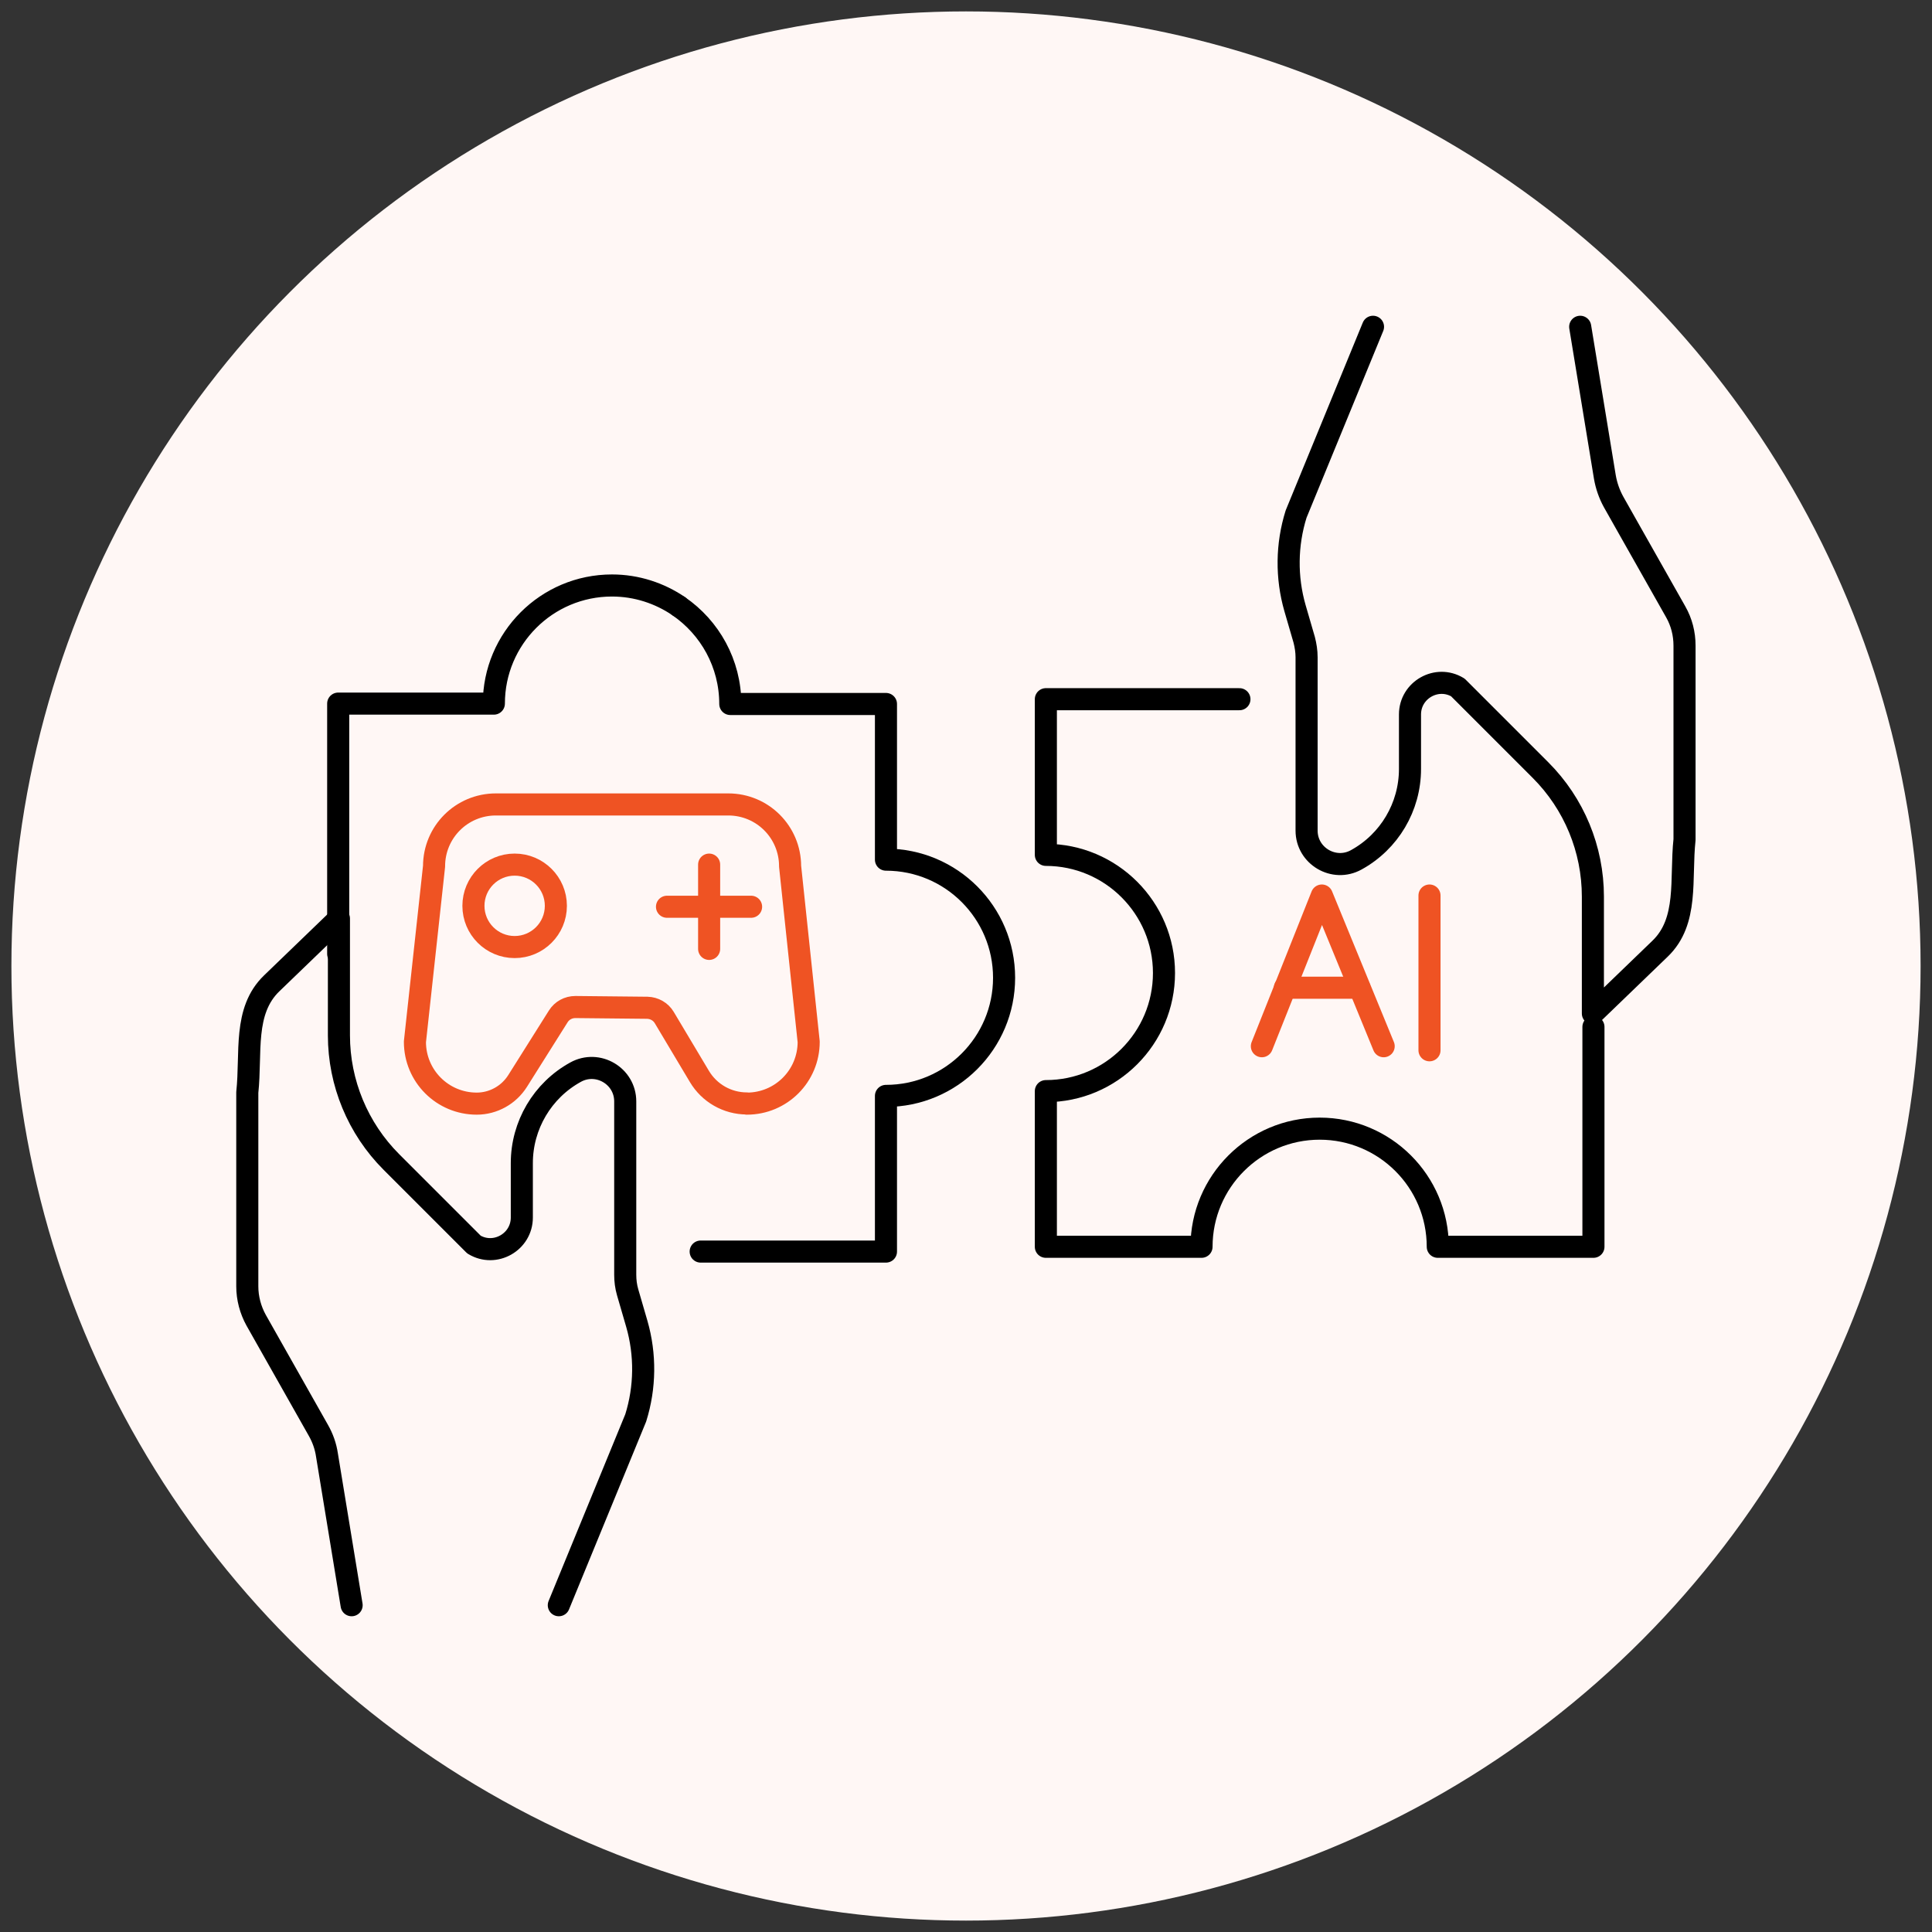
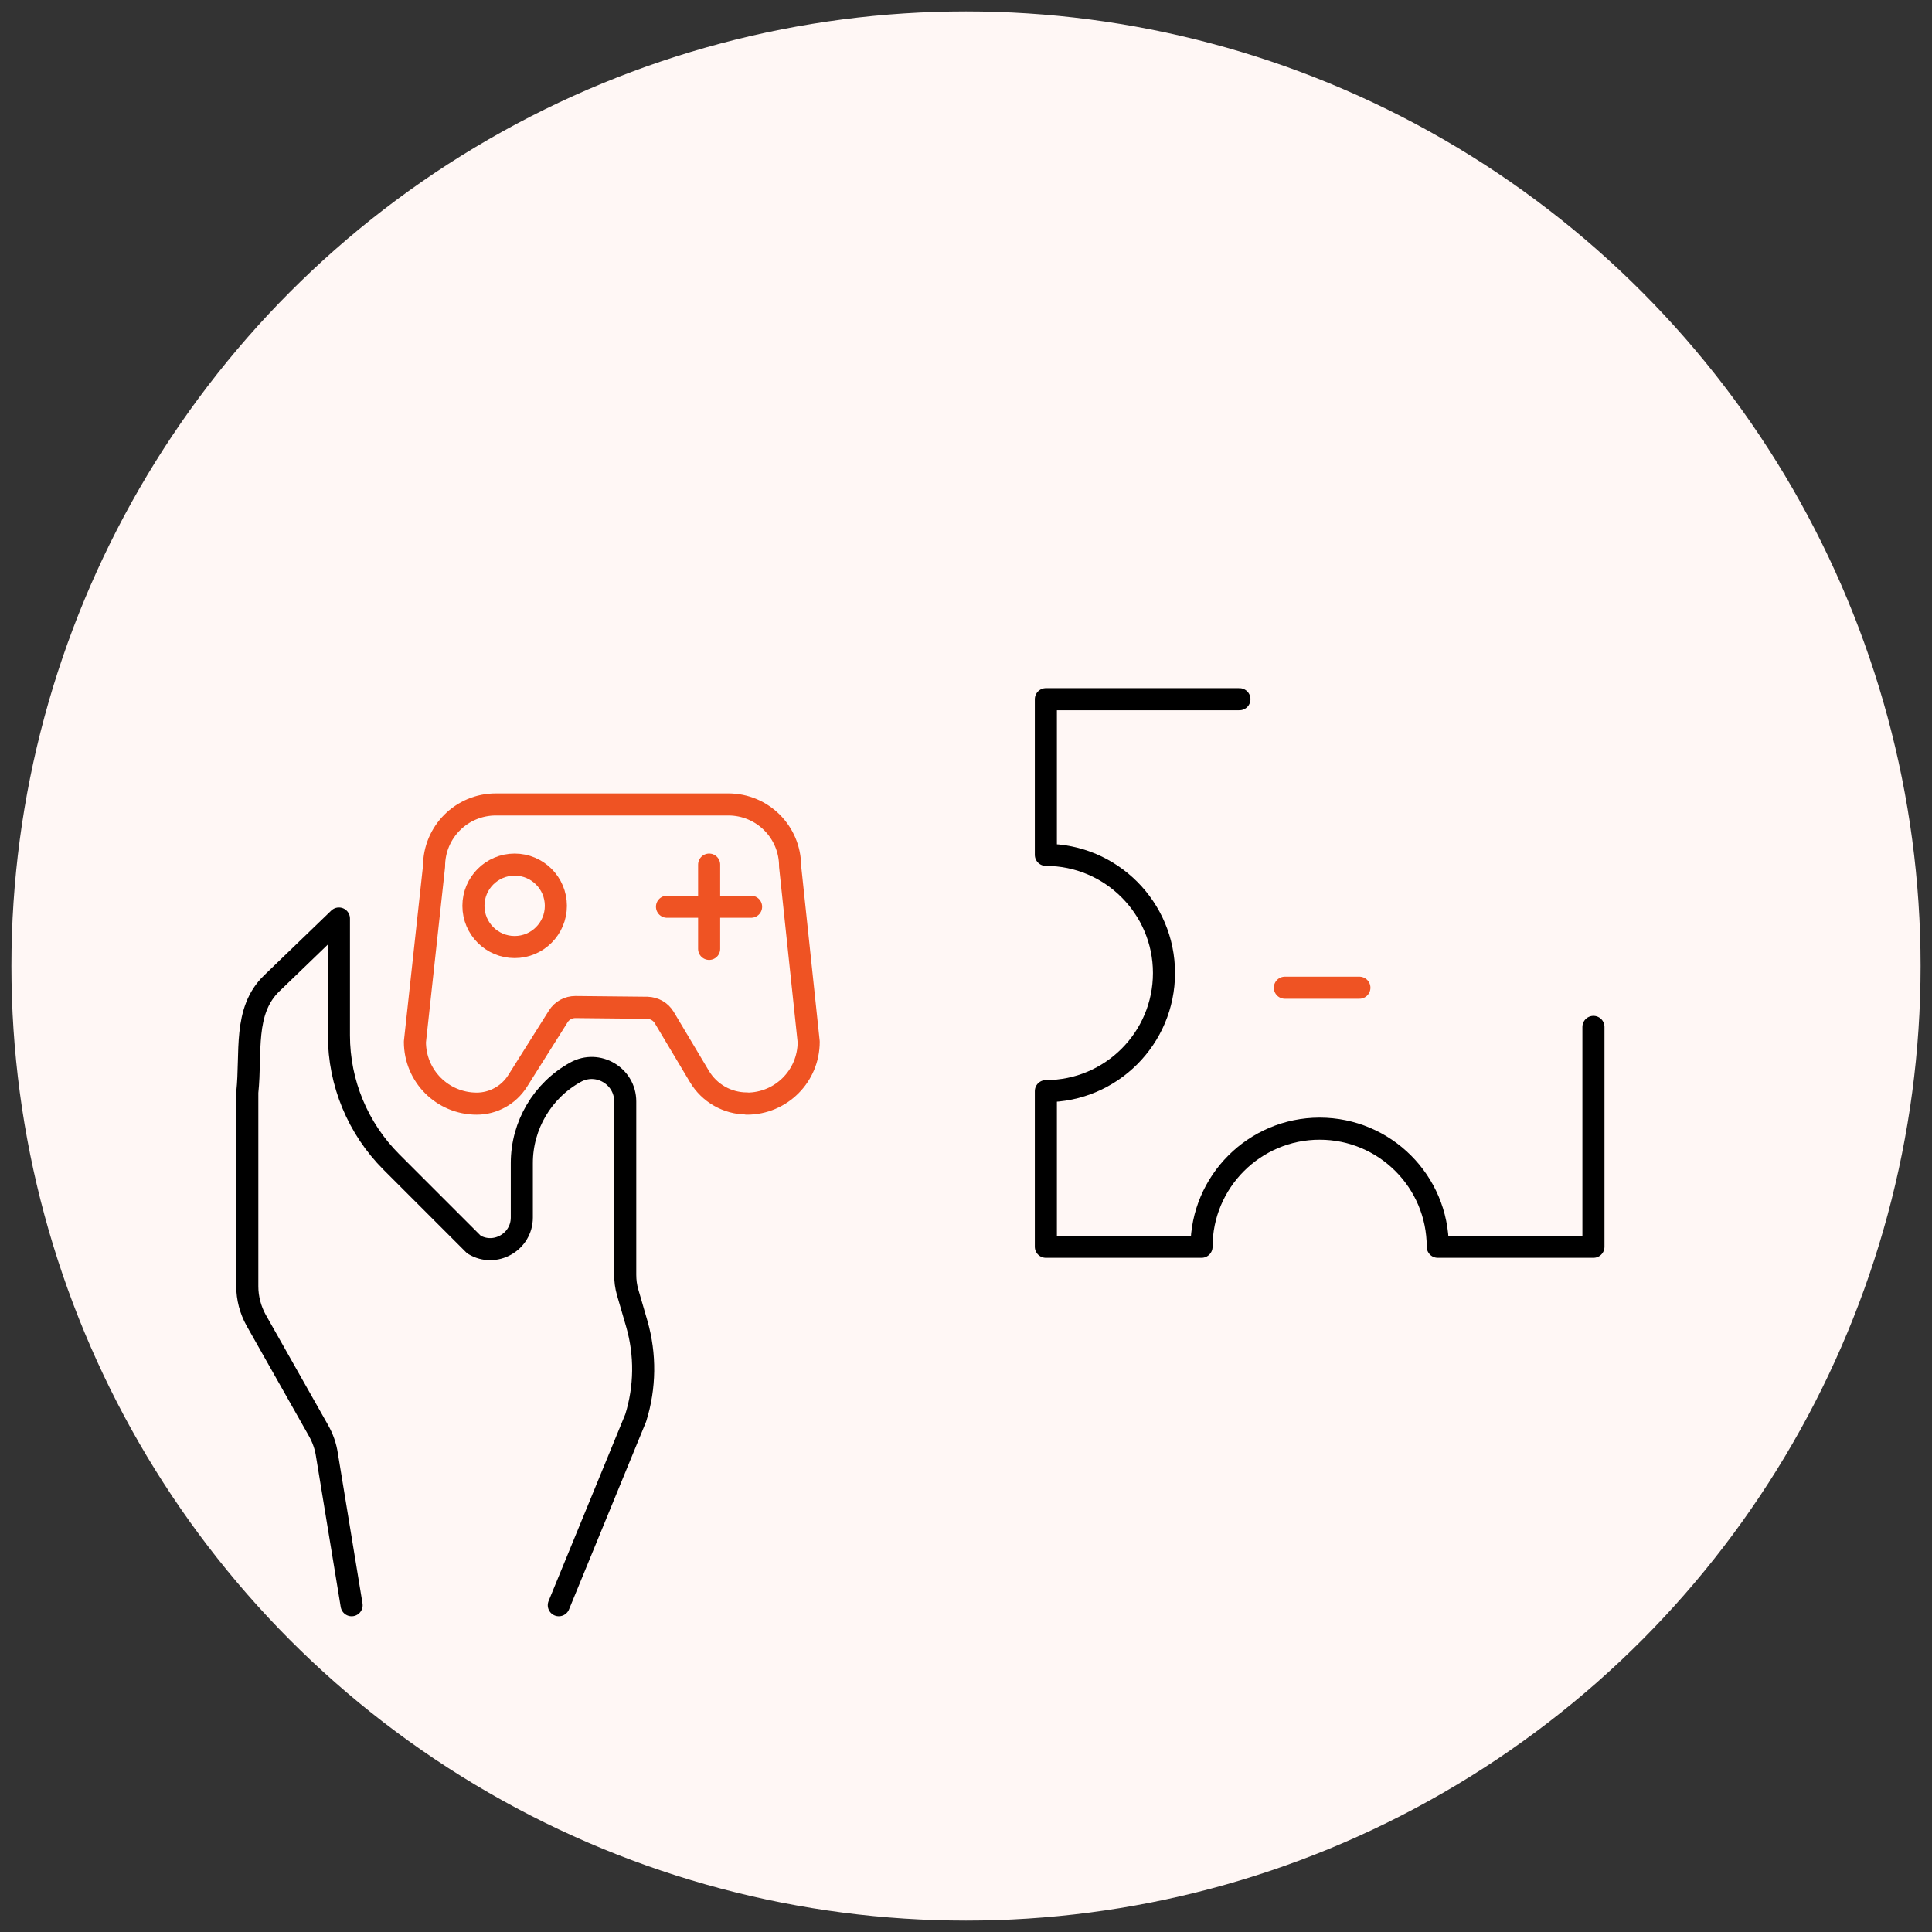
<svg xmlns="http://www.w3.org/2000/svg" id="Layer_1" data-name="Layer 1" viewBox="0 0 105 105">
  <rect x="0" y="0" width="105" height="105" fill="#333333" stroke="none" />
  <defs>
    <style>      .cls-1 {        fill: #fff7f5;      }      .cls-2 {        stroke: #000;      }      .cls-2, .cls-3 {        fill: none;        stroke-linecap: round;        stroke-linejoin: round;        stroke-width: 1.2px;      }      .cls-3 {        stroke: #ef5323;      }    </style>
  </defs>
  <circle class="cls-1" cx="52.5" cy="52.5" r="51.88" />
  <g>
    <g>
      <g>
-         <polyline class="cls-3" points="68.58 56.86 71.84 48.67 75.2 56.86" />
        <line class="cls-3" x1="69.83" y1="53.68" x2="73.88" y2="53.68" />
      </g>
-       <line class="cls-3" x1="77.69" y1="48.67" x2="77.69" y2="57.08" />
    </g>
    <g>
      <g>
        <path class="cls-2" d="M86.6,55.81v11.95h-8.46c0-3.55-2.88-6.42-6.42-6.42s-6.42,2.88-6.42,6.42h-8.46v-8.46c3.55,0,6.42-2.88,6.42-6.42s-2.88-6.42-6.42-6.42v-8.46h10.52" />
-         <path class="cls-2" d="M85.88,17.76l1.34,8.16c.08.47.24.93.47,1.35l.92,1.63,2.07,3.66.39.69c.32.56.48,1.19.48,1.84v10.54c-.23,2.15.23,4.43-1.33,5.93l-3.65,3.52v-6.35c0-2.58-1.02-5.05-2.85-6.88l-4.49-4.49h0c-1.14-.69-2.6.14-2.6,1.47v2.96c0,2.06-1.12,3.95-2.92,4.94h0c-1.21.67-2.7-.21-2.7-1.59v-9.42c0-.32-.05-.64-.13-.95l-.5-1.72c-.48-1.67-.46-3.45.06-5.11l4.18-10.18" />
      </g>
      <g>
-         <path class="cls-2" d="M36.88,32.94c-1.03-.7-2.28-1.12-3.62-1.12-3.55,0-6.42,2.88-6.42,6.42h-8.46v13.6" />
-         <path class="cls-2" d="M38.08,68.02h10.07v-8.46c3.55,0,6.42-2.88,6.42-6.42s-2.87-6.42-6.42-6.42v-8.46h-8.46c0-2.2-1.11-4.15-2.8-5.31" />
        <path class="cls-2" d="M30.37,87.24l4.18-10.18c.52-1.66.54-3.44.06-5.11l-.5-1.72c-.09-.31-.13-.63-.13-.95v-9.42c0-1.38-1.49-2.26-2.7-1.59h0c-1.8.99-2.92,2.89-2.92,4.94v2.96c0,1.33-1.46,2.16-2.6,1.47h0l-4.49-4.49c-1.82-1.82-2.85-4.3-2.85-6.88v-6.35l-3.65,3.52c-1.56,1.5-1.1,3.78-1.33,5.93v10.54c0,.64.17,1.28.48,1.84l3.38,5.98c.24.42.4.87.47,1.35l1.34,8.16" />
      </g>
    </g>
    <g>
      <path class="cls-3" d="M40.59,59.97h0c-1.06,0-2.04-.56-2.58-1.47l-1.91-3.2c-.19-.32-.54-.52-.92-.53l-3.91-.04c-.38,0-.73.19-.93.51l-2.21,3.51c-.48.76-1.32,1.23-2.22,1.23h0c-1.86,0-3.36-1.5-3.36-3.36l1.04-9.54c0-1.86,1.5-3.36,3.36-3.36h12.63c1.86,0,3.36,1.5,3.36,3.36l1.01,9.54c0,1.86-1.5,3.36-3.36,3.36Z" />
      <circle class="cls-3" cx="27.97" cy="49.23" r="2.24" />
      <line class="cls-3" x1="38.54" y1="46.99" x2="38.54" y2="51.57" />
      <line class="cls-3" x1="40.82" y1="49.28" x2="36.25" y2="49.28" />
    </g>
  </g>
</svg>